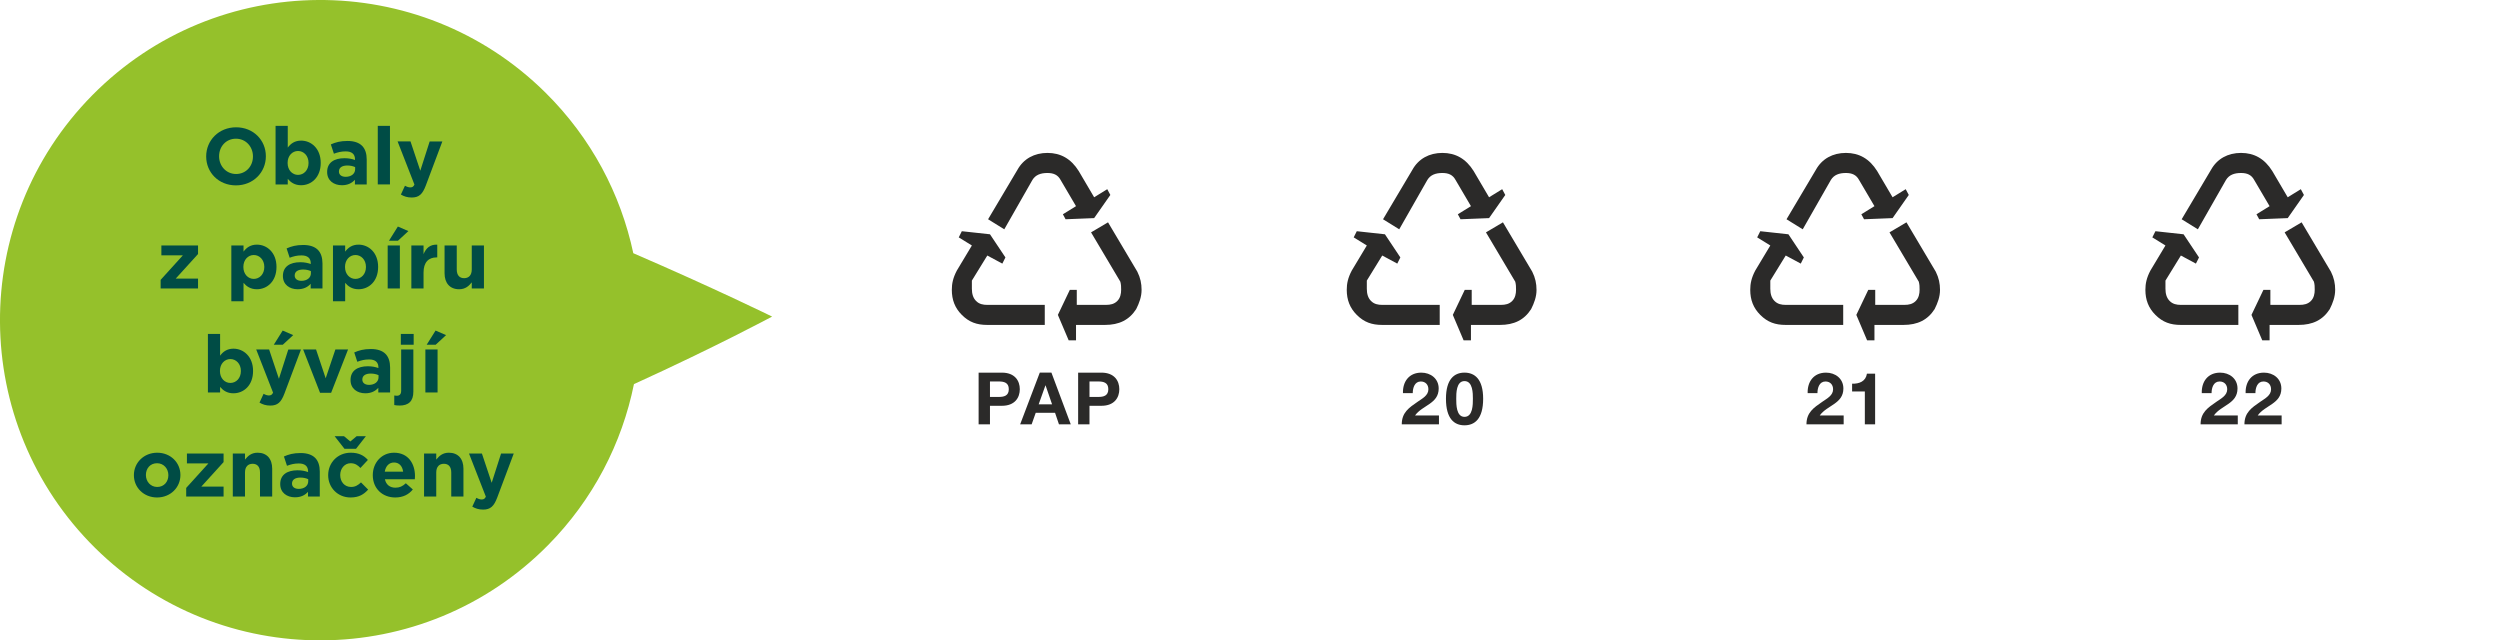
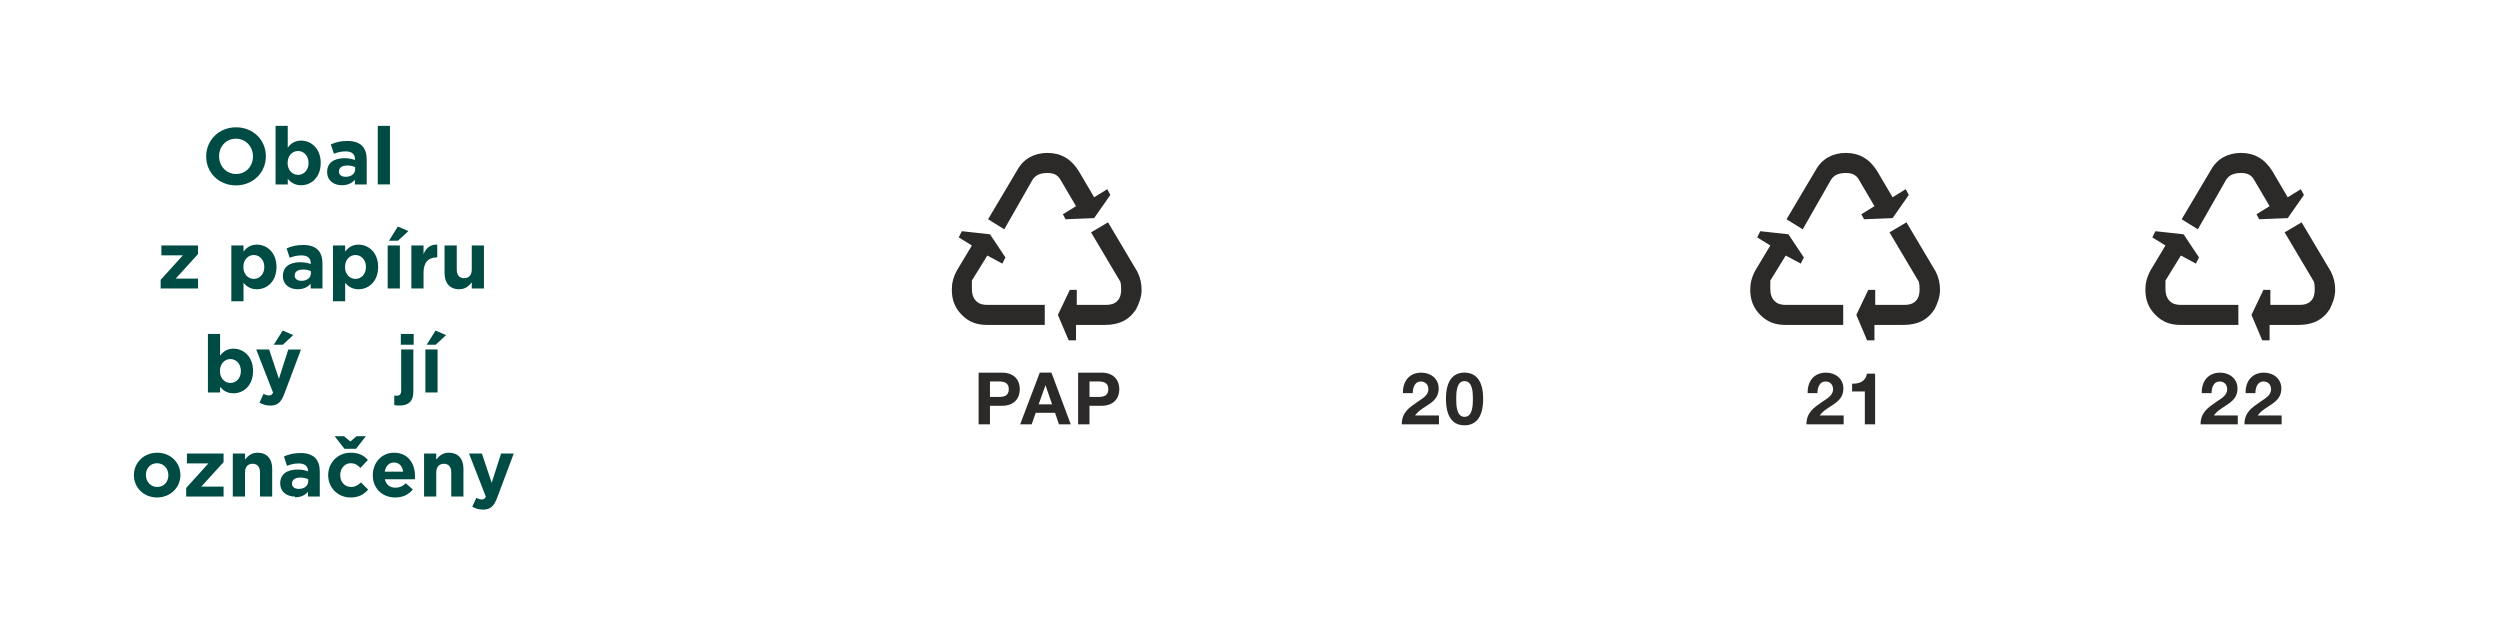
<svg xmlns="http://www.w3.org/2000/svg" xml:space="preserve" width="36.915mm" height="9.456mm" version="1.1" style="shape-rendering:geometricPrecision; text-rendering:geometricPrecision; image-rendering:optimizeQuality; fill-rule:evenodd; clip-rule:evenodd" viewBox="0 0 16095.2 4122.9">
  <defs>
    <style type="text/css">
   
    .fil4 {fill:none}
    .fil0 {fill:#2B2A29}
    .fil1 {fill:#2B2A29}
    .fil2 {fill:#95C12B;fill-rule:nonzero}
    .fil3 {fill:#004C45;fill-rule:nonzero}
   
  </style>
  </defs>
  <g id="Layer_x0020_1">
    <path class="fil0" d="M7148.4 1255.2l-104.3 149 -183.8 7.4 -17.4 -32.2 84.5 -52.1 -99.3 -168.9c-17.4,-32.3 -44.7,-44.7 -84.5,-44.7 -44.7,0 -77,12.5 -96.8,44.7l-181.2 317.9 -104.3 -64.7 188.7 -317.8c39.8,-72 109.3,-109.3 193.7,-109.3 84.5,0 151.5,37.3 201.2,116.7l99.3 168.9 84.4 -52.1 19.9 37.2zm201.2 610.8c0,44.7 -14.9,84.5 -34.8,124.2 -44.7,69.5 -109.3,101.7 -201.1,101.7l-186.2 0 0 99.4 -47.2 0 -69.6 -163.9 77 -161.4 44.7 0 0 96.8 188.7 0c27.3,0 52.1,-4.9 72.1,-24.9 19.8,-19.8 24.8,-47.1 24.8,-72 0,-19.8 0,-32.3 -5,-52.1l-188.7 -317.8 109.3 -64.6 188.7 317.8c19.9,39.7 27.3,76.9 27.3,116.7zm-623.3 225.9l-370 0c-67.1,0 -116.8,-17.4 -163.9,-64.5 -44.7,-44.7 -64.5,-96.9 -64.5,-161.4 0,-39.8 7.4,-77 32.3,-124.1l96.8 -161.4 -84.5 -52.2 19.8 -39.7 181.3 19.8 99.4 149 -19.9 39.8 -96.8 -52.1 -99.3 161.4 0 52.1c0,32.4 7.5,59.6 27.3,79.4 19.8,19.9 44.7,24.9 72,24.9l370 0 0 129.1z" />
    <path class="fil1" d="M6373.5 2455.9l56.9 0c33.5,0 64.3,7.4 64.3,49.8 0,42.4 -30.8,49.8 -64.3,49.8l-56.9 0 0 -99.6zm-73.2 275.8l73.2 0 0 -119.2 76.9 0c83.5,0 115.2,-52.7 115.2,-106.7 0,-54 -31.7,-106.7 -115.2,-106.7l-150 0 0 332.7zm430.2 -250.7l0.9 0 41.9 122 -86.2 0 43.5 -122zm-162.7 250.7l74.1 0 26.2 -74.1 124.4 0 25.1 74.1 76 0 -124.4 -332.7 -75 0 -126.3 332.7zm446.4 -275.8l56.9 0c33.6,0 64.3,7.4 64.3,49.8 0,42.4 -30.7,49.8 -64.3,49.8l-56.9 0 0 -99.6zm-73.2 275.8l73.2 0 0 -119.2 76.9 0c83.5,0 115.2,-52.7 115.2,-106.7 0,-54 -31.7,-106.7 -115.2,-106.7l-150 0 0 332.7z" />
-     <path class="fil0" d="M9691.1 1255.2l-104.3 149 -183.8 7.4 -17.4 -32.2 84.5 -52.1 -99.3 -168.9c-17.4,-32.3 -44.7,-44.7 -84.5,-44.7 -44.7,0 -77,12.5 -96.8,44.7l-181.2 317.9 -104.3 -64.7 188.7 -317.8c39.7,-72 109.3,-109.3 193.6,-109.3 84.5,0 151.5,37.3 201.1,116.7l99.3 168.9 84.5 -52.1 19.8 37.2zm201.2 610.8c0,44.7 -14.9,84.5 -34.8,124.2 -44.6,69.5 -109.3,101.7 -201.2,101.7l-186.2 0 0 99.4 -47.2 0 -69.5 -163.9 76.9 -161.4 44.7 0 0 96.8 188.7 0c27.3,0 52.1,-4.9 71.9,-24.9 19.9,-19.8 24.8,-47.1 24.8,-72 0,-19.8 0,-32.3 -4.9,-52.1l-188.7 -317.8 109.3 -64.6 188.7 317.8c19.9,39.7 27.4,76.9 27.4,116.7zm-623.3 225.9l-370 0c-67.1,0 -116.8,-17.4 -163.9,-64.5 -44.7,-44.7 -64.6,-96.9 -64.6,-161.4 0,-39.8 7.4,-77 32.3,-124.1l96.9 -161.4 -84.5 -52.2 19.9 -39.7 181.2 19.8 99.3 149 -19.8 39.8 -96.8 -52.1 -99.3 161.4 0 52.1c0,32.4 7.4,59.6 27.3,79.4 19.9,19.9 44.7,24.9 72,24.9l370 0 0 129.1z" />
    <path class="fil1" d="M9095.4 2531c0,-34.6 12.6,-75 51.8,-75 28.4,0 48.9,19 48.9,50.4 0,40 -40,59.6 -68.4,79.6 -56.4,38.7 -103,69.8 -103,145.8l239.5 0 0 -56.8 -154.1 0c47.5,-67.1 152.3,-75 152.3,-173.8 0,-63.9 -52.2,-102.1 -111.7,-102.1 -78.4,0 -120.7,57.3 -118.3,132l63.3 0zm280 36.3c0,-34.1 -0.4,-113.8 53.1,-113.8 54.1,0 54.1,79.7 54.1,113.8 0,36.7 0,116.5 -54.1,116.5 -53.1,0 -53.1,-79.8 -53.1,-116.5zm-66.2 0c0,130 54.5,170.9 119.2,170.9 65.3,0 120.2,-40.9 120.2,-170.9 0,-127.2 -54.9,-168.3 -120.2,-168.3 -64.7,0 -119.2,41.1 -119.2,168.3z" />
    <path class="fil0" d="M12288.9 1255.2l-104.3 149 -183.7 7.4 -17.4 -32.2 84.4 -52.1 -99.3 -168.9c-17.4,-32.3 -44.7,-44.7 -84.5,-44.7 -44.6,0 -76.9,12.5 -96.7,44.7l-181.3 317.9 -104.3 -64.7 188.7 -317.8c39.7,-72 109.3,-109.3 193.6,-109.3 84.5,0 151.5,37.3 201.1,116.7l99.4 168.9 84.5 -52.1 19.8 37.2zm201.1 610.8c0,44.7 -14.9,84.5 -34.8,124.2 -44.6,69.5 -109.2,101.7 -201,101.7l-186.3 0 0 99.4 -47.2 0 -69.5 -163.9 77 -161.4 44.7 0 0 96.8 188.7 0c27.3,0 52.1,-4.9 72,-24.9 19.9,-19.8 24.9,-47.1 24.9,-72 0,-19.8 0,-32.3 -5,-52.1l-188.7 -317.8 109.2 -64.6 188.7 317.8c19.8,39.7 27.3,76.9 27.3,116.7zm-623.3 225.9l-370 0c-67.1,0 -116.7,-17.4 -163.9,-64.5 -44.7,-44.7 -64.6,-96.9 -64.6,-161.4 0,-39.8 7.5,-77 32.3,-124.1l96.9 -161.4 -84.5 -52.2 19.9 -39.7 181.2 19.8 99.3 149 -19.8 39.8 -96.8 -52.1 -99.3 161.4 0 52.1c0,32.4 7.4,59.6 27.3,79.4 19.8,19.9 44.6,24.9 72,24.9l370 0 0 129.1z" />
    <path class="fil1" d="M11700.9 2531c0,-34.6 12.6,-75 51.8,-75 28.4,0 48.9,19 48.9,50.4 0,40 -40,59.6 -68.4,79.6 -56.4,38.7 -103,69.8 -103,145.8l239.5 0 0 -56.8 -154.1 0c47.6,-67.1 152.3,-75 152.3,-173.8 0,-63.9 -52.2,-102.1 -111.7,-102.1 -78.4,0 -120.7,57.3 -118.3,132l63.3 0zm371.3 -125.4l-52.7 0c-7.4,49.8 -49.4,66 -95.5,64.7l0 49.8 82 0 0 211.6 66.2 0 0 -326.1z" />
    <path class="fil0" d="M14832.9 1255.2l-104.3 149 -183.8 7.4 -17.4 -32.2 84.4 -52.1 -99.3 -168.9c-17.4,-32.3 -44.7,-44.7 -84.4,-44.7 -44.7,0 -77,12.5 -96.9,44.7l-181.2 317.9 -104.3 -64.7 188.7 -317.8c39.7,-72 109.2,-109.3 193.7,-109.3 84.4,0 151.5,37.3 201.1,116.7l99.3 168.9 84.4 -52.1 19.9 37.2zm201.1 610.8c0,44.7 -15,84.5 -34.8,124.2 -44.7,69.5 -109.3,101.7 -201.1,101.7l-186.3 0 0 99.4 -47.1 0 -69.5 -163.9 77 -161.4 44.7 0 0 96.8 188.7 0c27.3,0 52.1,-4.9 72,-24.9 19.8,-19.8 24.8,-47.1 24.8,-72 0,-19.8 0,-32.3 -5,-52.1l-188.7 -317.8 109.4 -64.6 188.7 317.8c19.9,39.7 27.3,76.9 27.3,116.7zm-623.3 225.9l-370 0c-67,0 -116.7,-17.4 -163.9,-64.5 -44.7,-44.7 -64.6,-96.9 -64.6,-161.4 0,-39.8 7.5,-77 32.3,-124.1l96.8 -161.4 -84.4 -52.2 19.9 -39.7 181.3 19.8 99.3 149 -19.9 39.8 -96.8 -52.1 -99.3 161.4 0 52.1c0,32.4 7.5,59.6 27.3,79.4 19.8,19.9 44.7,24.9 72,24.9l370 0 0 129.1z" />
    <path class="fil1" d="M14238.3 2531c0,-34.6 12.6,-75 51.8,-75 28.4,0 48.9,19 48.9,50.4 0,40 -40,59.6 -68.4,79.6 -56.4,38.7 -103,69.8 -103,145.8l239.5 0 0 -56.8 -154.1 0c47.5,-67.1 152.3,-75 152.3,-173.8 0,-63.9 -52.2,-102.1 -111.7,-102.1 -78.4,0 -120.7,57.3 -118.3,132l63.3 0zm282.3 0c0,-34.6 12.6,-75 51.8,-75 28.4,0 48.9,19 48.9,50.4 0,40 -40,59.6 -68.4,79.6 -56.4,38.7 -103,69.8 -103,145.8l239.5 0 0 -56.8 -154.1 0c47.5,-67.1 152.3,-75 152.3,-173.8 0,-63.9 -52.2,-102.1 -111.7,-102.1 -78.4,0 -120.7,57.3 -118.3,132l63.3 0z" />
-     <path class="fil2" d="M4970.9 2038.2c0,0 -361.4,194.3 -889.5,434.8 -76.9,379.5 -261.3,741.7 -553.9,1037.6 -800.2,809.6 -2105.7,817.2 -2915.4,17 -809.6,-800.2 -817.2,-2105.7 -17,-2915.4 800.2,-809.6 2105.7,-817.2 2915.4,-17.1 297,293.6 485.9,655 566.7,1035.1 521.5,225.2 893.6,407.9 893.6,407.9z" />
    <path class="fil3" d="M1519 1193.5c111.5,0 192.6,-84.2 192.6,-187l0 -1c0,-102.8 -80.1,-185.9 -191.6,-185.9 -111.5,0 -192.6,84.2 -192.6,187l0 1c0,102.8 80.1,185.9 191.6,185.9zm1 -73.3c-64,0 -109.5,-51.7 -109.5,-113.6l0 -1c0,-62 44.4,-112.6 108.5,-112.6 64,0 109.5,51.6 109.5,113.6l0 1c0,62 -44.4,112.6 -108.5,112.6z" />
    <path id="_1" class="fil3" d="M1938.8 1192.5c65.6,0 126,-50.6 126,-143.1l0 -1c0,-92.4 -61.5,-143.1 -126,-143.1 -40.8,0 -67.1,19.1 -86.2,45l0 -140 -78.5 0 0 377.1 78.5 0 0 -36.1c18.6,22.2 44.4,41.3 86.2,41.3zm-20.1 -66.6c-36.7,0 -67.1,-30.5 -67.1,-76.4l0 -1c0,-46 30.5,-76.4 67.1,-76.4 36.7,0 67.7,30.5 67.7,76.4l0 1c0,46.5 -31,76.4 -67.7,76.4z" />
    <path id="_2" class="fil3" d="M2201.2 1192.5c38.2,0 64.6,-13.9 83.7,-35.1l0 30 76 0 0 -160.6c0,-37.2 -9.3,-67.7 -30,-88.3 -19.6,-19.6 -50.6,-31 -93.5,-31 -47,0 -77,8.8 -107.4,22.2l19.7 59.9c25.3,-9.3 46.5,-15 76.4,-15 39.2,0 59.4,18.1 59.4,50.6l0 4.7c-19.6,-6.7 -39.8,-11.4 -67.7,-11.4 -65.6,0 -111.6,27.9 -111.6,88.3l0 1c0,54.7 42.9,84.7 95,84.7zm23.8 -54.2c-25.3,0 -42.9,-12.4 -42.9,-33.6l0 -1c0,-24.8 20.7,-38.2 54.2,-38.2 19.1,0 36.7,4.1 50.1,10.3l0 14c0,28.4 -24.8,48.6 -61.5,48.6z" />
    <polygon id="_3" class="fil3" points="2432.1,1187.3 2510.6,1187.3 2510.6,810.3 2432.1,810.3 " />
-     <path id="_4" class="fil3" d="M2705.8 1099l-63 -188.5 -83.1 0 108.5 277.9c-6.7,14 -14,18.1 -27.4,18.1 -10.3,0 -23.2,-4.6 -33.6,-10.8l-26.3 56.8c20.1,11.9 41.3,19.1 69.7,19.1 47,0 69.7,-21.2 90.9,-77.5l106.4 -283.5 -81.6 0 -60.4 188.5z" />
    <polygon id="_5" class="fil3" points="1034.2,1857.1 1274.9,1857.1 1274.9,1793.6 1131.3,1793.6 1274.9,1635.5 1274.9,1580.3 1038.9,1580.3 1038.9,1643.8 1177.3,1643.8 1034.2,1801.8 " />
    <path id="_6" class="fil3" d="M1489.3 1939.7l78.5 0 0 -118.8c18.6,22.2 44.4,41.3 86.2,41.3 65.6,0 126,-50.6 126,-143.1l0 -1c0,-92.4 -61.5,-143.1 -126,-143.1 -40.8,0 -67.1,19.1 -86.2,45l0 -39.8 -78.5 0 0 359.4zm144.6 -144.1c-36.7,0 -67.1,-30.5 -67.1,-76.4l0 -1c0,-46 30.5,-76.4 67.1,-76.4 36.7,0 67.7,30.5 67.7,76.4l0 1c0,46.5 -31,76.4 -67.7,76.4z" />
    <path id="_7" class="fil3" d="M1916.4 1862.2c38.2,0 64.6,-13.9 83.7,-35.1l0 30 76 0 0 -160.6c0,-37.2 -9.3,-67.7 -30,-88.3 -19.6,-19.6 -50.6,-31 -93.5,-31 -47,0 -77,8.8 -107.4,22.2l19.7 59.9c25.3,-9.3 46.5,-15 76.4,-15 39.2,0 59.4,18.1 59.4,50.6l0 4.7c-19.6,-6.7 -39.8,-11.4 -67.7,-11.4 -65.6,0 -111.6,27.9 -111.6,88.3l0 1c0,54.7 42.9,84.7 95,84.7zm23.8 -54.2c-25.3,0 -42.9,-12.4 -42.9,-33.6l0 -1c0,-24.8 20.7,-38.2 54.2,-38.2 19.1,0 36.7,4.1 50.1,10.3l0 14c0,28.4 -24.8,48.6 -61.5,48.6z" />
    <path id="_8" class="fil3" d="M2143.7 1939.7l78.5 0 0 -118.8c18.6,22.2 44.4,41.3 86.2,41.3 65.6,0 126,-50.6 126,-143.1l0 -1c0,-92.4 -61.5,-143.1 -126,-143.1 -40.8,0 -67.1,19.1 -86.2,45l0 -39.8 -78.5 0 0 359.4zm144.6 -144.1c-36.7,0 -67.1,-30.5 -67.1,-76.4l0 -1c0,-46 30.5,-76.4 67.1,-76.4 36.7,0 67.7,30.5 67.7,76.4l0 1c0,46.5 -31,76.4 -67.7,76.4z" />
    <path id="_9" class="fil3" d="M2495.9 1857.1l78.5 0 0 -276.8 -78.5 0 0 276.8zm8.3 -307.3l57.9 0 67.1 -62 -67.7 -29.4 -57.3 91.4z" />
    <path id="_10" class="fil3" d="M2648.3 1857.1l78.5 0 0 -102.3c0,-66.1 32,-97.6 84.2,-97.6l4.1 0 0 -82.1c-46.5,-2 -72.3,22.7 -88.3,61l0 -55.8 -78.5 0 0 276.8z" />
    <path id="_11" class="fil3" d="M2956.1 1862.2c39.8,0 63,-21.1 81.1,-44.4l0 39.2 78.5 0 0 -276.8 -78.5 0 0 154.4c0,37.2 -19.1,56.3 -49.1,56.3 -30,0 -47.5,-19.1 -47.5,-56.3l0 -154.4 -78.5 0 0 179.2c0,63.5 34.6,102.8 94,102.8z" />
    <path id="_12" class="fil3" d="M1503.2 2532c65.6,0 126,-50.6 126,-143.1l0 -1c0,-92.4 -61.5,-143.1 -126,-143.1 -40.8,0 -67.1,19.1 -86.2,45l0 -140 -78.5 0 0 377.1 78.5 0 0 -36.1c18.6,22.2 44.4,41.3 86.2,41.3zm-20.1 -66.6c-36.7,0 -67.1,-30.5 -67.1,-76.4l0 -1c0,-46 30.5,-76.4 67.1,-76.4 36.7,0 67.7,30.5 67.7,76.4l0 1c0,46.5 -31,76.4 -67.7,76.4z" />
    <path id="_13" class="fil3" d="M1795.6 2438.5l-63 -188.5 -83.1 0 108.5 277.9c-6.7,14 -14,18.1 -27.4,18.1 -10.3,0 -23.2,-4.6 -33.6,-10.8l-26.3 56.8c20.1,11.9 41.3,19.1 69.7,19.1 47,0 69.7,-21.2 90.9,-77.5l106.4 -283.5 -81.6 0 -60.4 188.5zm-33 -219l57.9 0 67.1 -62 -67.7 -29.4 -57.3 91.4z" />
-     <polygon id="_14" class="fil3" points="2060.5,2528.9 2131.8,2528.9 2240.8,2250 2159.2,2250 2096.7,2435.4 2034.7,2250 1951.6,2250 " />
-     <path id="_15" class="fil3" d="M2351.8 2532c38.2,0 64.6,-13.9 83.7,-35.1l0 30 76 0 0 -160.6c0,-37.2 -9.3,-67.7 -30,-88.3 -19.6,-19.6 -50.6,-31 -93.5,-31 -47,0 -77,8.8 -107.4,22.2l19.7 59.9c25.3,-9.3 46.5,-15 76.4,-15 39.2,0 59.4,18.1 59.4,50.6l0 4.7c-19.6,-6.7 -39.8,-11.4 -67.7,-11.4 -65.6,0 -111.6,27.9 -111.6,88.3l0 1c0,54.7 42.9,84.7 95,84.7zm23.8 -54.2c-25.3,0 -42.9,-12.4 -42.9,-33.6l0 -1c0,-24.8 20.7,-38.2 54.2,-38.2 19.1,0 36.7,4.1 50.1,10.3l0 14c0,28.4 -24.8,48.6 -61.5,48.6z" />
    <path id="_16" class="fil3" d="M2580.6 2219.5l82.6 0 0 -69.8 -82.6 0 0 69.8zm-8.2 391.5c57.8,0 88.8,-27.9 88.8,-88.9l0 -272.2 -78.5 0 0 266c0,23.2 -11.3,32 -27.9,32 -5.7,0 -10.3,-0.5 -16.5,-1.6l0 61.5c10.8,2 19.6,3.1 34.1,3.1z" />
    <path id="_17" class="fil3" d="M2738.6 2526.8l78.5 0 0 -276.8 -78.5 0 0 276.8zm8.3 -307.3l57.9 0 67.1 -62 -67.7 -29.4 -57.3 91.4z" />
    <path id="_18" class="fil3" d="M1011.2 3202.8c86.2,0 150.3,-64.6 150.3,-144.1l0 -1c0,-79.5 -63.5,-143.1 -149.2,-143.1 -86.3,0 -150.3,64.6 -150.3,144.1l0 1c0,79.5 63.5,143.1 149.2,143.1zm1 -67.7c-43.4,0 -72.9,-35.6 -72.9,-76.4l0 -1c0,-40.8 26.9,-75.4 71.8,-75.4 43.4,0 72.8,35.6 72.8,76.4l0 1c0,40.8 -26.9,75.4 -71.8,75.4z" />
    <polygon id="_19" class="fil3" points="1198.7,3196.6 1439.4,3196.6 1439.4,3133 1295.8,3133 1439.4,2975 1439.4,2919.8 1203.4,2919.8 1203.4,2983.3 1341.8,2983.3 1198.7,3141.3 " />
    <path id="_20" class="fil3" d="M1498.8 3196.6l78.5 0 0 -154.4c0,-37.2 19.1,-56.3 49.1,-56.3 30,0 47.5,19.1 47.5,56.3l0 154.4 78.5 0 0 -179.2c0,-63.5 -34.6,-102.8 -94,-102.8 -39.8,0 -63,21.2 -81.1,44.4l0 -39.2 -78.5 0 0 276.8z" />
-     <path id="_21" class="fil3" d="M1899.1 3201.7c38.2,0 64.6,-13.9 83.7,-35.1l0 30 76 0 0 -160.6c0,-37.2 -9.3,-67.7 -30,-88.3 -19.6,-19.6 -50.6,-31 -93.5,-31 -47,0 -77,8.8 -107.4,22.2l19.7 59.9c25.3,-9.3 46.5,-15 76.4,-15 39.2,0 59.4,18.1 59.4,50.6l0 4.7c-19.6,-6.7 -39.8,-11.4 -67.7,-11.4 -65.6,0 -111.6,27.9 -111.6,88.3l0 1c0,54.7 42.9,84.7 95,84.7zm23.8 -54.2c-25.3,0 -42.9,-12.4 -42.9,-33.6l0 -1c0,-24.8 20.7,-38.2 54.2,-38.2 19.1,0 36.7,4.1 50.1,10.3l0 14c0,28.4 -24.8,48.6 -61.5,48.6z" />
+     <path id="_21" class="fil3" d="M1899.1 3201.7c38.2,0 64.6,-13.9 83.7,-35.1l0 30 76 0 0 -160.6c0,-37.2 -9.3,-67.7 -30,-88.3 -19.6,-19.6 -50.6,-31 -93.5,-31 -47,0 -77,8.8 -107.4,22.2l19.7 59.9c25.3,-9.3 46.5,-15 76.4,-15 39.2,0 59.4,18.1 59.4,50.6c-19.6,-6.7 -39.8,-11.4 -67.7,-11.4 -65.6,0 -111.6,27.9 -111.6,88.3l0 1c0,54.7 42.9,84.7 95,84.7zm23.8 -54.2c-25.3,0 -42.9,-12.4 -42.9,-33.6l0 -1c0,-24.8 20.7,-38.2 54.2,-38.2 19.1,0 36.7,4.1 50.1,10.3l0 14c0,28.4 -24.8,48.6 -61.5,48.6z" />
    <path id="_22" class="fil3" d="M2257 3202.8c55.2,0 86.2,-21.2 113.1,-50.6l-46 -46.5c-19.1,18.1 -37.2,29.4 -63.6,29.4 -42.9,0 -70.2,-34.1 -70.2,-76.4l0 -1c0,-40.8 27.9,-75.4 67.1,-75.4 27.9,0 45.5,11.9 63,30.5l48 -51.7c-25.8,-28.9 -58.3,-46.5 -110.5,-46.5 -84.7,0 -145.1,65.1 -145.1,144.1l0 1c0,79 60.9,143.1 144.1,143.1zm98.6 -394.6l-59.4 0 -40.8 34.1 -40.8 -34.1 -60.4 0 63.5 81.1 74.4 0 63.5 -81.1z" />
    <path id="_23" class="fil3" d="M2544.7 3202.8c50.1,0 87.3,-19.6 113.1,-51.6l-45 -39.8c-21.7,20.1 -40.8,28.4 -67.1,28.4 -35.1,0 -59.9,-18.6 -67.7,-54.2l192.7 0c0.5,-7.2 1,-14.5 1,-20.7 0,-78.5 -42.4,-150.3 -134.8,-150.3 -80.6,0 -136.9,65.1 -136.9,144.1l0 1c0,84.7 61.4,143.1 144.6,143.1zm-67.6 -166.3c6.2,-35.7 27.3,-58.9 59.9,-58.9 33,0 53.7,23.8 58.3,58.9l-118.2 0z" />
    <path id="_24" class="fil3" d="M2730.1 3196.6l78.5 0 0 -154.4c0,-37.2 19.1,-56.3 49.1,-56.3 30,0 47.5,19.1 47.5,56.3l0 154.4 78.5 0 0 -179.2c0,-63.5 -34.6,-102.8 -94,-102.8 -39.8,0 -63,21.2 -81.1,44.4l0 -39.2 -78.5 0 0 276.8z" />
    <path id="_25" class="fil3" d="M3165.5 3108.2l-63 -188.5 -83.1 0 108.5 277.9c-6.7,14 -14,18.1 -27.4,18.1 -10.3,0 -23.2,-4.6 -33.6,-10.8l-26.3 56.8c20.1,11.9 41.3,19.1 69.7,19.1 47,0 69.7,-21.2 90.9,-77.5l106.4 -283.5 -81.6 0 -60.4 188.5z" />
    <line class="fil4" x1="16095.1" y1="1342.4" x2="16095.1" y2="2780.5" />
  </g>
</svg>